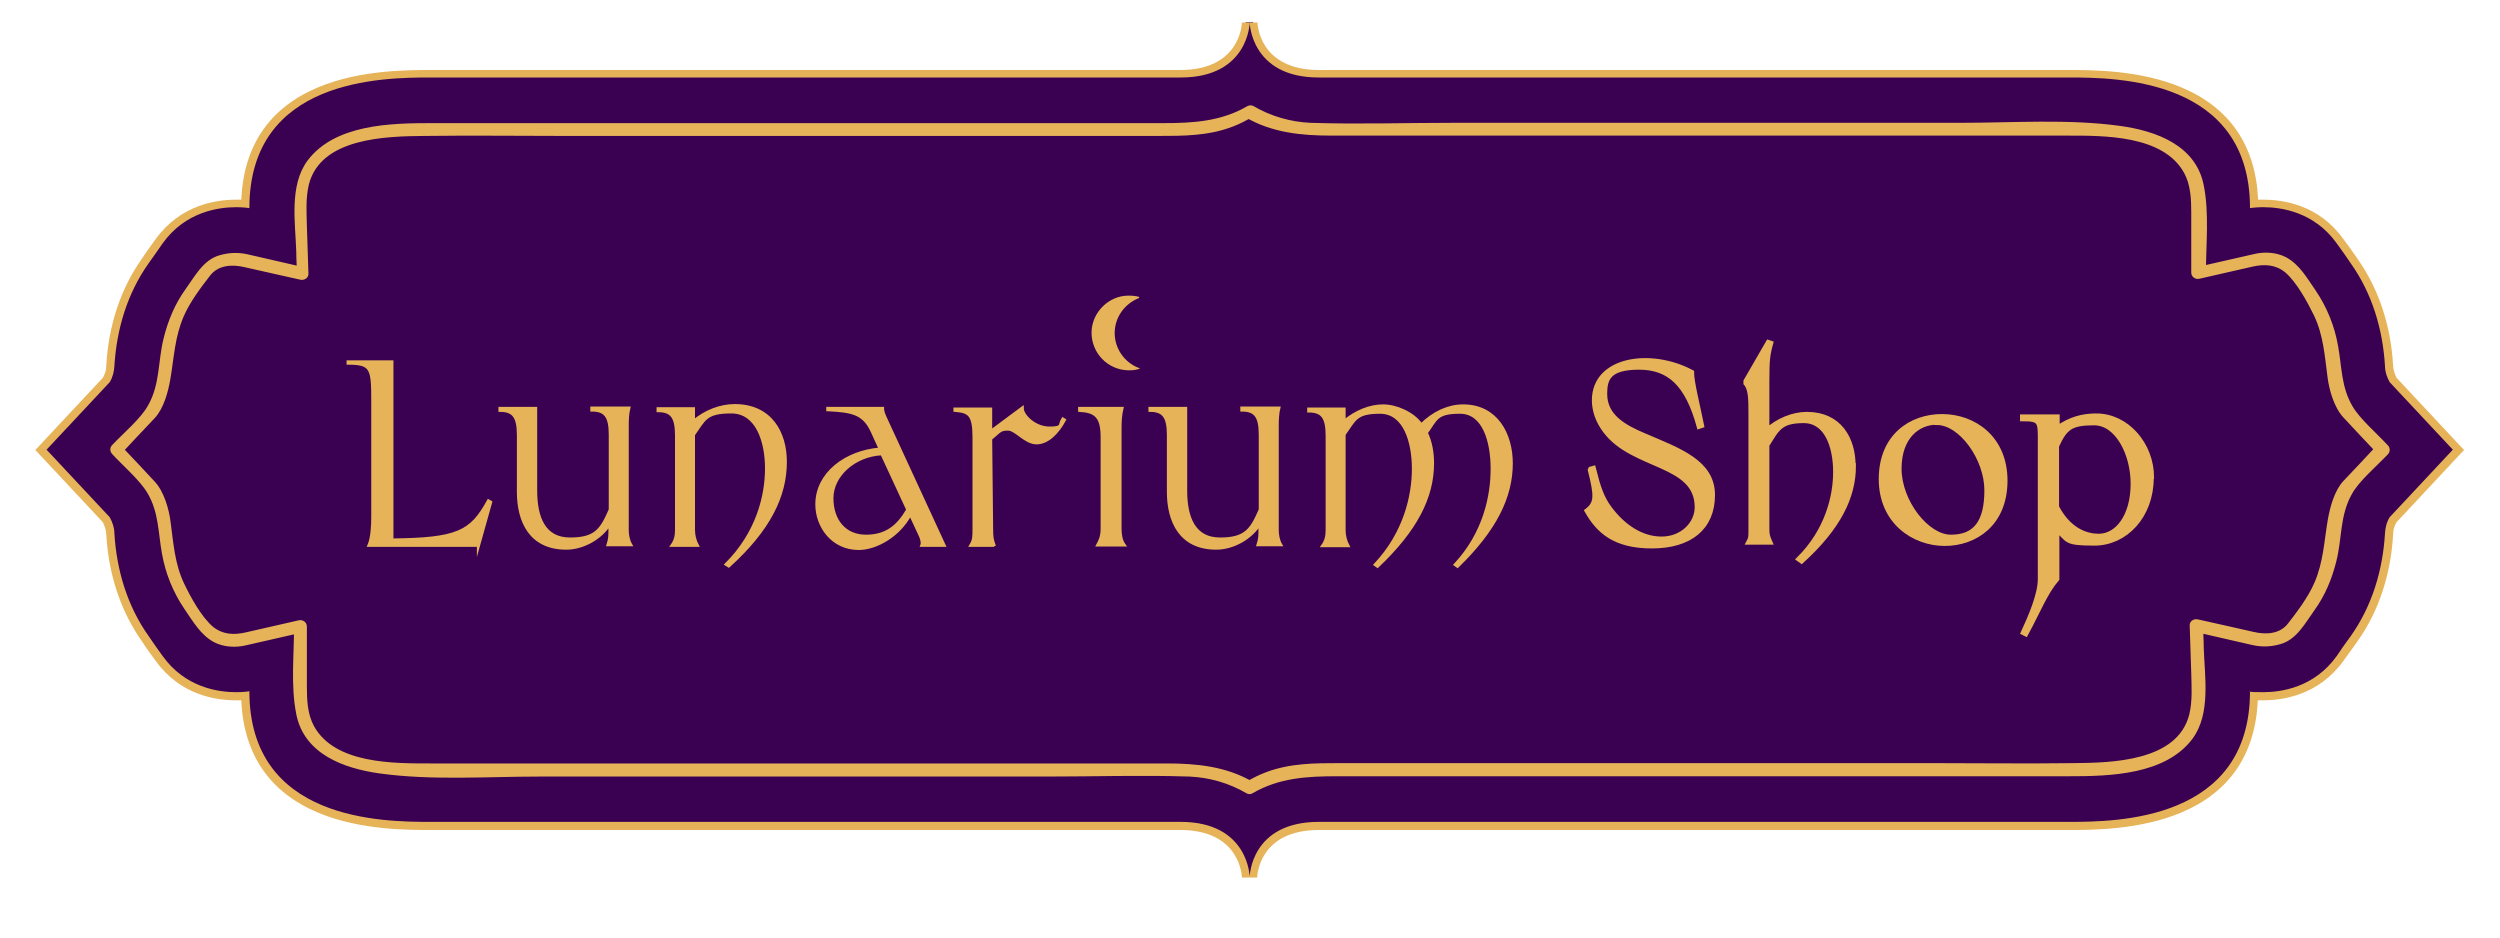
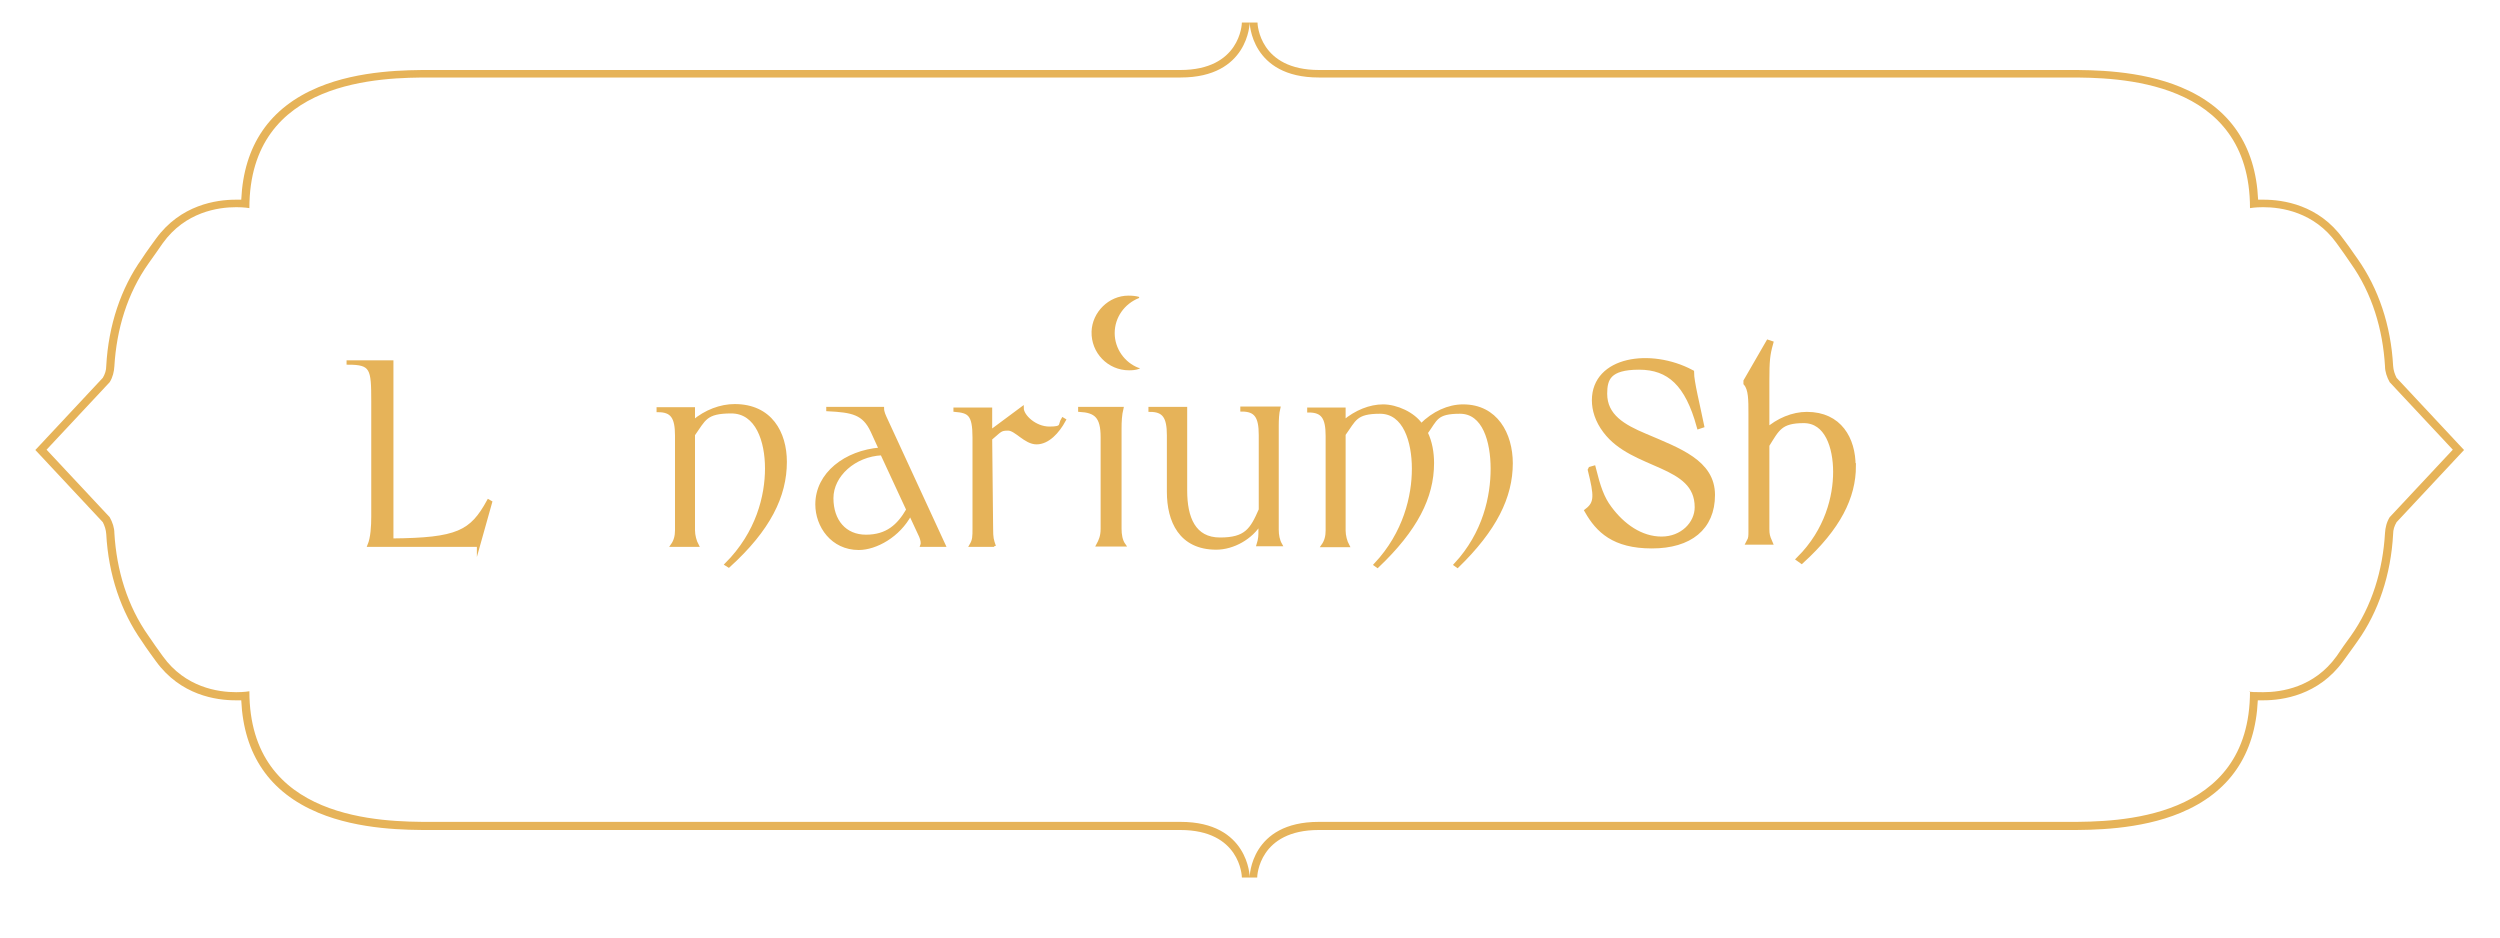
<svg xmlns="http://www.w3.org/2000/svg" viewBox="0 0 800 300">
  <defs>
    <style>      .cls-1 {        stroke-width: 1.8px;      }      .cls-1, .cls-2, .cls-3 {        fill: #e6b359;      }      .cls-1, .cls-3 {        stroke: #e6b359;        stroke-miterlimit: 10;      }      .cls-4 {        fill: #3a0153;      }      .cls-3 {        stroke-width: 1px;      }      .cls-5 {        fill: #e6b359;      }    </style>
  </defs>
  <g>
    <g id="Layer_1">
      <g>
-         <path class="cls-4" d="M398.6,280.4h0c0-.6-.6-16.4-20.9-16.4h-240c-14.5,0-58.3,0-59.2-41.6-.8,0-1.8.1-3,.1-5.9,0-16.9-1.6-24.5-12-1.2-1.7-2.3-3.2-3.3-4.6l-1.2-1.7c-6.6-9.3-10.5-20.9-11.2-33.6,0-1.6-.5-3.1-1.3-4.5l-20.9-22.3,20.9-22.3c.8-1.3,1.2-2.8,1.3-4.5.7-12.8,4.6-24.4,11.2-33.6l1.2-1.8c1-1.4,2.1-3,3.3-4.6,7.5-10.4,18.6-12,24.5-12s2.3,0,3,.1c.9-41.6,44.7-41.6,59.2-41.6h240c20.3,0,20.9-15.7,20.9-16.4h2.4c0,.7.6,16.4,20.9,16.4h240c14.5,0,58.3,0,59.2,41.6.8,0,1.8-.1,3-.1,5.9,0,16.9,1.6,24.5,12,1.2,1.7,2.3,3.2,3.4,4.7l1.2,1.7c6.6,9.2,10.5,20.9,11.2,33.6,0,1.6.5,3.1,1.3,4.5l20.9,22.3-20.9,22.3c-.8,1.3-1.2,2.8-1.3,4.5-.7,12.8-4.6,24.4-11.2,33.6l-1.2,1.6c-1,1.5-2.2,3-3.4,4.7-7.5,10.4-18.6,12-24.5,12h0c-1.2,0-2.3,0-3-.1-.9,41.6-44.7,41.6-59.2,41.6h-240c-20.3,0-20.9,15.7-20.9,16.4h-2.4Z" />
        <path class="cls-5" d="M399.9,7.2h0s0,0,0,0h0M399.9,7.2c0,0,.3,17.6,22.1,17.6h240c15.4,0,58,.3,58,41.8,0,0,1.6-.3,4.2-.3,5.8,0,16.3,1.5,23.5,11.5,1.7,2.3,3.2,4.5,4.5,6.4,6.9,9.7,10.3,21.2,11,33,0,1.7.6,3.5,1.5,5.1l20.2,21.6-20.2,21.6c-1,1.6-1.4,3.4-1.5,5.1-.7,11.8-4.1,23.3-11,33-1.4,1.9-2.9,4-4.5,6.4-7.2,10-17.7,11.5-23.5,11.5s-4.2-.3-4.2-.3c0,41.5-42.6,41.8-58,41.8h-240c-21.8,0-22.1,17.5-22.1,17.6h0s0,0,0,0c0,0-.3-17.6-22.1-17.6h-240c-15.4,0-58-.3-58-41.8,0,0-1.6.3-4.2.3-5.8,0-16.3-1.5-23.5-11.5-1.7-2.3-3.2-4.5-4.5-6.4-6.9-9.7-10.3-21.2-11-33,0-1.7-.6-3.5-1.5-5.1l-20.2-21.6,20.2-21.6c1-1.6,1.4-3.4,1.5-5.1.7-11.8,4.1-23.3,11-33,1.4-1.9,2.8-4,4.5-6.4,7.2-10,17.7-11.5,23.5-11.5,2.6,0,4.2.3,4.2.3,0-41.5,42.6-41.8,58-41.8h240c21.8,0,22.1-17.5,22.1-17.6M397.4,7.2c0,.6-.6,15.2-19.7,15.2h-240c-7.3,0-22.6,0-35.8,5.5-15.6,6.5-23.9,18.6-24.7,36-.5,0-1.2,0-1.8,0-6.1,0-17.6,1.6-25.5,12.5-1.2,1.6-2.3,3.2-3.3,4.6l-1.2,1.8c-6.7,9.4-10.7,21.3-11.4,34.3,0,1.4-.4,2.6-1.1,3.8l-20,21.4-1.6,1.7,1.6,1.7,20,21.4c.6,1.2,1,2.4,1.1,3.8.7,13,4.7,24.8,11.4,34.3l1.2,1.8c1,1.4,2.1,3,3.3,4.6,7.9,10.9,19.3,12.5,25.5,12.5s1.3,0,1.8,0c.8,17.4,9.1,29.5,24.7,36,13.2,5.5,28.4,5.5,35.8,5.5h240c19.1,0,19.7,14.6,19.7,15.2h4.9c0-.6.6-15.2,19.7-15.2h240c7.3,0,22.6,0,35.8-5.5,15.6-6.5,23.9-18.6,24.7-36,.5,0,1.2,0,1.8,0,6.1,0,17.6-1.6,25.5-12.5,1.2-1.7,2.3-3.2,3.4-4.7l1.2-1.7c6.7-9.4,10.7-21.3,11.4-34.3,0-1.4.4-2.6,1.1-3.8l20-21.4,1.6-1.7-1.6-1.7-20-21.4c-.6-1.2-1-2.4-1.1-3.8-.7-13-4.7-24.8-11.4-34.3l-1.2-1.7c-1-1.5-2.1-3-3.4-4.7-7.8-10.9-19.3-12.5-25.4-12.5s-1.3,0-1.8,0c-.8-17.4-9.1-29.5-24.7-36-13.2-5.5-28.4-5.5-35.8-5.5h-240c-19.1,0-19.7-14.6-19.7-15.2h-4.6s-.2,0-.2,0h0Z" />
      </g>
-       <path class="cls-2" d="M400.9,250.2c-8.6-5-18-5.9-27.7-5.9h-235.3c-11.8,0-30.7.2-37.4-11.9-2.1-3.8-2.3-8.4-2.3-12.6v-19.3c0-1.4-1.3-2.3-2.6-2-5.7,1.3-11.4,2.6-17.1,3.9-3.6.8-7.2.7-10.3-1.8-3.7-3.1-7.2-9.5-9.3-13.9-3-6.3-3.4-12.9-4.3-19.6-.5-4.1-2.1-9.8-5.1-13-3.6-3.9-7.2-7.7-10.9-11.6v2.9c3.6-3.9,7.2-7.7,10.9-11.6,2.9-3.1,4.3-8.4,5-12.4,1.2-7,1.4-13.5,4.3-20.2,2-4.6,5.4-9.1,8.5-13.1,2.7-3.4,7.2-3.5,11-2.6,5.9,1.3,11.8,2.7,17.8,4,1.3.3,2.7-.6,2.6-2-.2-5.1-.3-10.1-.5-15.2-.1-4.4-.4-8.8.6-13.1,3.7-15.2,24.9-15.6,37.2-15.7,15-.2,30,0,45,0h189.6c8.1,0,16.1,0,23.9-3,2.1-.8,4.1-1.8,6.1-3h-2.1c8.6,5,18,5.9,27.7,5.9h235.3c11.8,0,30.7-.2,37.4,11.9,2.1,3.8,2.3,8.4,2.3,12.6v19.3c0,1.4,1.3,2.3,2.6,2,5.7-1.3,11.4-2.6,17.1-3.9,3.6-.8,7.2-.7,10.3,1.8,3.7,3.1,7.2,9.6,9.3,13.9,3,6.3,3.4,12.9,4.3,19.6.5,4.1,2.1,9.8,5.1,13,3.6,3.9,7.2,7.7,10.9,11.6v-2.9c-3.6,3.9-7.2,7.7-10.9,11.6-2.9,3.1-4.3,8.4-5,12.4-1.2,7-1.4,13.5-4.3,20.2-2,4.6-5.4,9.1-8.5,13.1-2.7,3.4-7.2,3.5-11,2.6-5.9-1.3-11.8-2.7-17.8-4-1.3-.3-2.7.6-2.6,2,.2,5.1.3,10.1.5,15.2.1,4.4.4,8.8-.6,13.1-3.7,15.2-24.9,15.6-37.2,15.7-15,.2-30,0-45,0h-189.6c-8.1,0-16.1,0-23.9,3-2.1.8-4.1,1.8-6.1,3-2.3,1.3-.2,4.9,2.1,3.6,8.4-4.9,17.5-5.4,26.9-5.4h234.2c13.1,0,30.9-.4,39.6-12,5.9-8,3.9-19.8,3.6-29,0-2.4-.2-4.8-.2-7.2-.9.7-1.7,1.3-2.6,2,6.1,1.4,12.2,2.8,18.3,4.2,3.1.7,6,.6,9.1-.3,5.2-1.5,7.9-6.8,10.8-10.8,3.4-4.7,5.6-10,7-15.6,1.9-7.4,1.1-14.7,5-21.6,2.3-4.2,7.7-8.7,11.5-12.7.8-.8.8-2.1,0-2.9-3.6-3.9-8.9-8.4-11.3-12.5-3.6-6.1-3.4-12.5-4.6-19.2-1.1-6.4-3.6-12.6-7.3-18-2.7-3.9-5.1-8.2-9.4-10.5-3.1-1.6-6.9-1.8-10.2-1-6,1.4-12,2.7-18,4.1.9.7,1.7,1.3,2.6,2,0-9.2,1.1-19.1-.7-28.1-2.5-12.8-15.2-17.4-26.7-19-16.6-2.3-34.3-1-51-1h-162.4c-15.2,0-30.5.5-45.8,0-6.4-.3-12.6-2.1-18.1-5.3-.6-.4-1.4-.4-2.1,0-8.4,4.9-17.5,5.4-26.9,5.4h-234.2c-13.1,0-30.9.4-39.6,12-5.9,8-3.9,19.8-3.6,29,0,2.4.2,4.8.2,7.2.9-.7,1.7-1.3,2.6-2-6.1-1.4-12.2-2.8-18.3-4.2-3.1-.7-6-.6-9.1.3-5.2,1.5-7.9,6.8-10.8,10.8-3.4,4.7-5.6,10-7,15.6-1.9,7.4-1.1,14.7-5,21.6-2.3,4.2-7.7,8.7-11.5,12.7-.8.8-.8,2.1,0,2.9,3.6,3.9,8.9,8.4,11.3,12.5,3.6,6.1,3.4,12.5,4.6,19.2,1.1,6.4,3.6,12.6,7.3,18,2.7,3.9,5.1,8.2,9.4,10.5,3.1,1.6,6.9,1.8,10.2,1,6-1.4,12-2.7,18-4.1-.9-.7-1.7-1.3-2.6-2,0,9.2-1.1,19.1.7,28.1,2.5,12.8,15.2,17.4,26.7,19,16.6,2.3,34.3,1,51,1h162.4c15.2,0,30.5-.5,45.8,0,6.4.3,12.6,2.1,18.1,5.3,2.3,1.4,4.4-2.2,2.1-3.6Z" />
      <g>
        <g>
          <path class="cls-1" d="M509.1,150.2l.7-.2c1.5,6,2.7,9.5,5.1,12.7,4.2,5.7,10.1,9.9,16.8,9.9s11.5-4.9,11.5-10.3c0-14.5-20.5-12.6-29.4-24.5-2.5-3.3-3.5-6.7-3.5-9.7,0-13.2,17.9-15.8,30.9-8.9,0,3,1.9,10.5,3.2,16.9l-.6.2c-3.7-13.4-9.5-18.9-19.3-18.9s-11.1,3.7-11.1,8.6c0,7.3,6,10.7,12.9,13.6,11,4.7,21.6,8.4,21.6,18.8s-7.2,16.2-19.3,16.2-17.1-5-20.6-11.1c3.2-2.5,3-5,1-13.1Z" />
          <path class="cls-1" d="M593,149.1c0,9.9-4.8,19.6-16.5,30.3l-.7-.5c9.1-9.1,11.7-20,11.7-27.9s-2.7-16.5-10.3-16.5-8.6,2.6-11.9,7.9v26.9c0,1.7.2,2.5.9,4.1h-6.4c.6-1.1.6-1.8.6-3.6v-37.4c0-4.5,0-7.9-1.6-9.8v-.6l7.1-12.3.6.2c-1,3.6-1.2,5.5-1.2,12v16.1c3.8-3.4,8.5-5.3,12.9-5.3,10.4,0,14.7,7.9,14.7,16.4Z" />
-           <path class="cls-1" d="M621.5,133.4c9.9,0,20,6.7,20,20.4s-9.5,20-19.2,20-20.2-6.8-20.2-20.5,9.6-19.9,19.3-19.9ZM619.8,135c-6,0-12.2,4.5-12.2,15s8.8,22,16.7,22,11.6-4.8,11.6-15.1-8.3-21.8-16.1-21.8Z" />
-           <path class="cls-1" d="M688.3,152.9c0,12.2-8.3,20.8-18.1,20.8s-8-1-12.1-4.5v16c-3.7,4.3-6,10.3-9.9,17.5l-.6-.3c2.3-5,5.4-12.1,5.4-17.1v-43.4c0-6.9.3-8-5.7-8v-.4h10.9v3.8c4.3-3.1,8.3-4.1,12.6-4.1,9.7,0,17.6,9.1,17.6,19.6ZM682.7,154.8c0-9.6-5-19.6-12.6-19.6s-9.4,1.6-12.1,7.5v19.6c4,7.6,9.6,9.4,13.6,9.4,6,0,11.1-6.4,11.1-16.9Z" />
        </g>
        <g>
          <path class="cls-3" d="M153.1,174.5h-35c1-2.4,1.2-6.2,1.2-9.2v-36.9c0-10.5-.3-12.2-7.9-12.2v-.4h14v57c21.1-.2,25.4-2.5,30.9-12.5l.7.4-3.9,13.9Z" />
-           <path class="cls-3" d="M195.3,169.7v-2.4c-2.8,4.8-8.7,8.1-14.1,8.1-11.5,0-15.3-8.7-15.3-18v-18.1c0-5.9-1.5-8-5.9-8v-.6h11.4v26.3c0,8.7,2.7,15.5,11,15.5s10.1-3,12.9-9.4v-23.9c0-5.9-1.5-8-5.9-8v-.6h11.8c-.4,1.6-.5,3.7-.5,5.6v33.3c0,1.7.3,3.4,1.1,4.8h-7.2c.6-1.9.6-3,.6-4.8Z" />
          <path class="cls-3" d="M251.3,147.8c0,10.9-5.2,21.6-18.1,33.3l-.8-.5c10.1-10.1,12.9-22,12.9-30.7s-3-18.1-11.3-18.1-8.6,2.4-12.1,7.3v30.6c0,1.6.5,3.5,1.2,4.8h-8c1-1.4,1.4-3,1.4-4.8v-30.3c0-5.9-1.5-8-5.9-8v-.6h11.3v4.1c3.9-3.3,8.7-5.1,13.2-5.1,11.5,0,16.2,8.7,16.2,18Z" />
          <path class="cls-3" d="M295,174.5c.3-.8,0-1.9-.4-2.9l-3.3-7.1c-3.7,7-11.1,11-16.5,11-8.5,0-13.4-7.2-13.4-14.1,0-9.8,9.2-16.8,20.3-17.7l-2.6-5.7c-2.7-5.8-6.3-6.5-14.2-6.9v-.4h17.5c0,1.2.6,2.4,1.2,3.7l18.5,40.1h-7.1ZM290.5,163.1l-8.3-17.9c-8.8.4-16,6.9-16,14.2s4.2,12.2,10.9,12.2,10.4-3.3,13.4-8.5Z" />
          <path class="cls-3" d="M318.1,174.5h-7.4c1-1.7,1-2.7,1-5.6v-28.9c0-7.6-1.7-8.3-6.1-8.7v-.4h11.4v7.2l10.1-7.5c0,2.5,4.1,6.4,8.7,6.4s3.1-1,4.3-2.9l.5.3c-2.1,3.9-5.3,7.3-8.9,7.3s-6.6-4.4-9.1-4.4-2.4.4-5.6,3.1l.3,28.7c0,3.1.2,3.7.9,5.7Z" />
          <path class="cls-3" d="M352.7,169.2v-29.3c0-6.6-2.1-8.3-7.2-8.6v-.6h13.5c-.5,2-.6,4.3-.6,6.4v32.1c0,1.9.3,3.8,1.3,5.2h-8.4c.7-1.3,1.4-2.7,1.4-5.2Z" />
          <path class="cls-3" d="M403.3,169.7v-2.4c-2.8,4.8-8.7,8.1-14.1,8.1-11.5,0-15.3-8.7-15.3-18v-18.1c0-5.9-1.5-8-5.9-8v-.6h11.4v26.3c0,8.7,2.7,15.5,11,15.5s10.1-3,12.9-9.4v-23.9c0-5.9-1.5-8-5.9-8v-.6h11.8c-.4,1.6-.5,3.7-.5,5.6v33.3c0,1.7.3,3.4,1.1,4.8h-7.2c.6-1.9.6-3,.6-4.8Z" />
          <path class="cls-3" d="M483.6,148.2c0,10.9-5.2,21.3-17.2,33l-.7-.5c9.4-10.1,11.8-22,11.8-30.7s-2.6-18.1-10.3-18.1-7.6,2.2-10.8,6.6c1.4,2.9,2,6.3,2,9.7,0,10.9-5.3,21.3-17.6,33l-.7-.5c9.5-10.1,12.2-22,12.2-30.7s-2.8-18.1-10.7-18.1-8.1,2.4-11.5,7.1v30.8c0,1.6.5,3.5,1.2,4.8h-8c1-1.4,1.4-3,1.4-4.8v-30.3c0-5.9-1.5-8-5.9-8v-.6h11.3v4c3.8-3.2,8.3-5,12.5-5s9.7,2.4,12.2,6.1c3.9-3.9,8.7-6.1,13.4-6.1,10.6,0,15.4,9,15.4,18.4Z" />
        </g>
        <path class="cls-2" d="M364.5,95c-1.1-.3-2.2-.4-3.4-.4-6.3,0-11.6,5.3-11.8,11.5-.2,6.8,5.2,12.4,12,12.4,1.1,0,2.1-.1,3-.4s.2-.4,0-.4c-4.4-1.7-7.6-6.1-7.6-11.1,0-5.1,3.2-9.4,7.7-11.2.2,0,.2-.3,0-.4Z" />
      </g>
    </g>
  </g>
</svg>